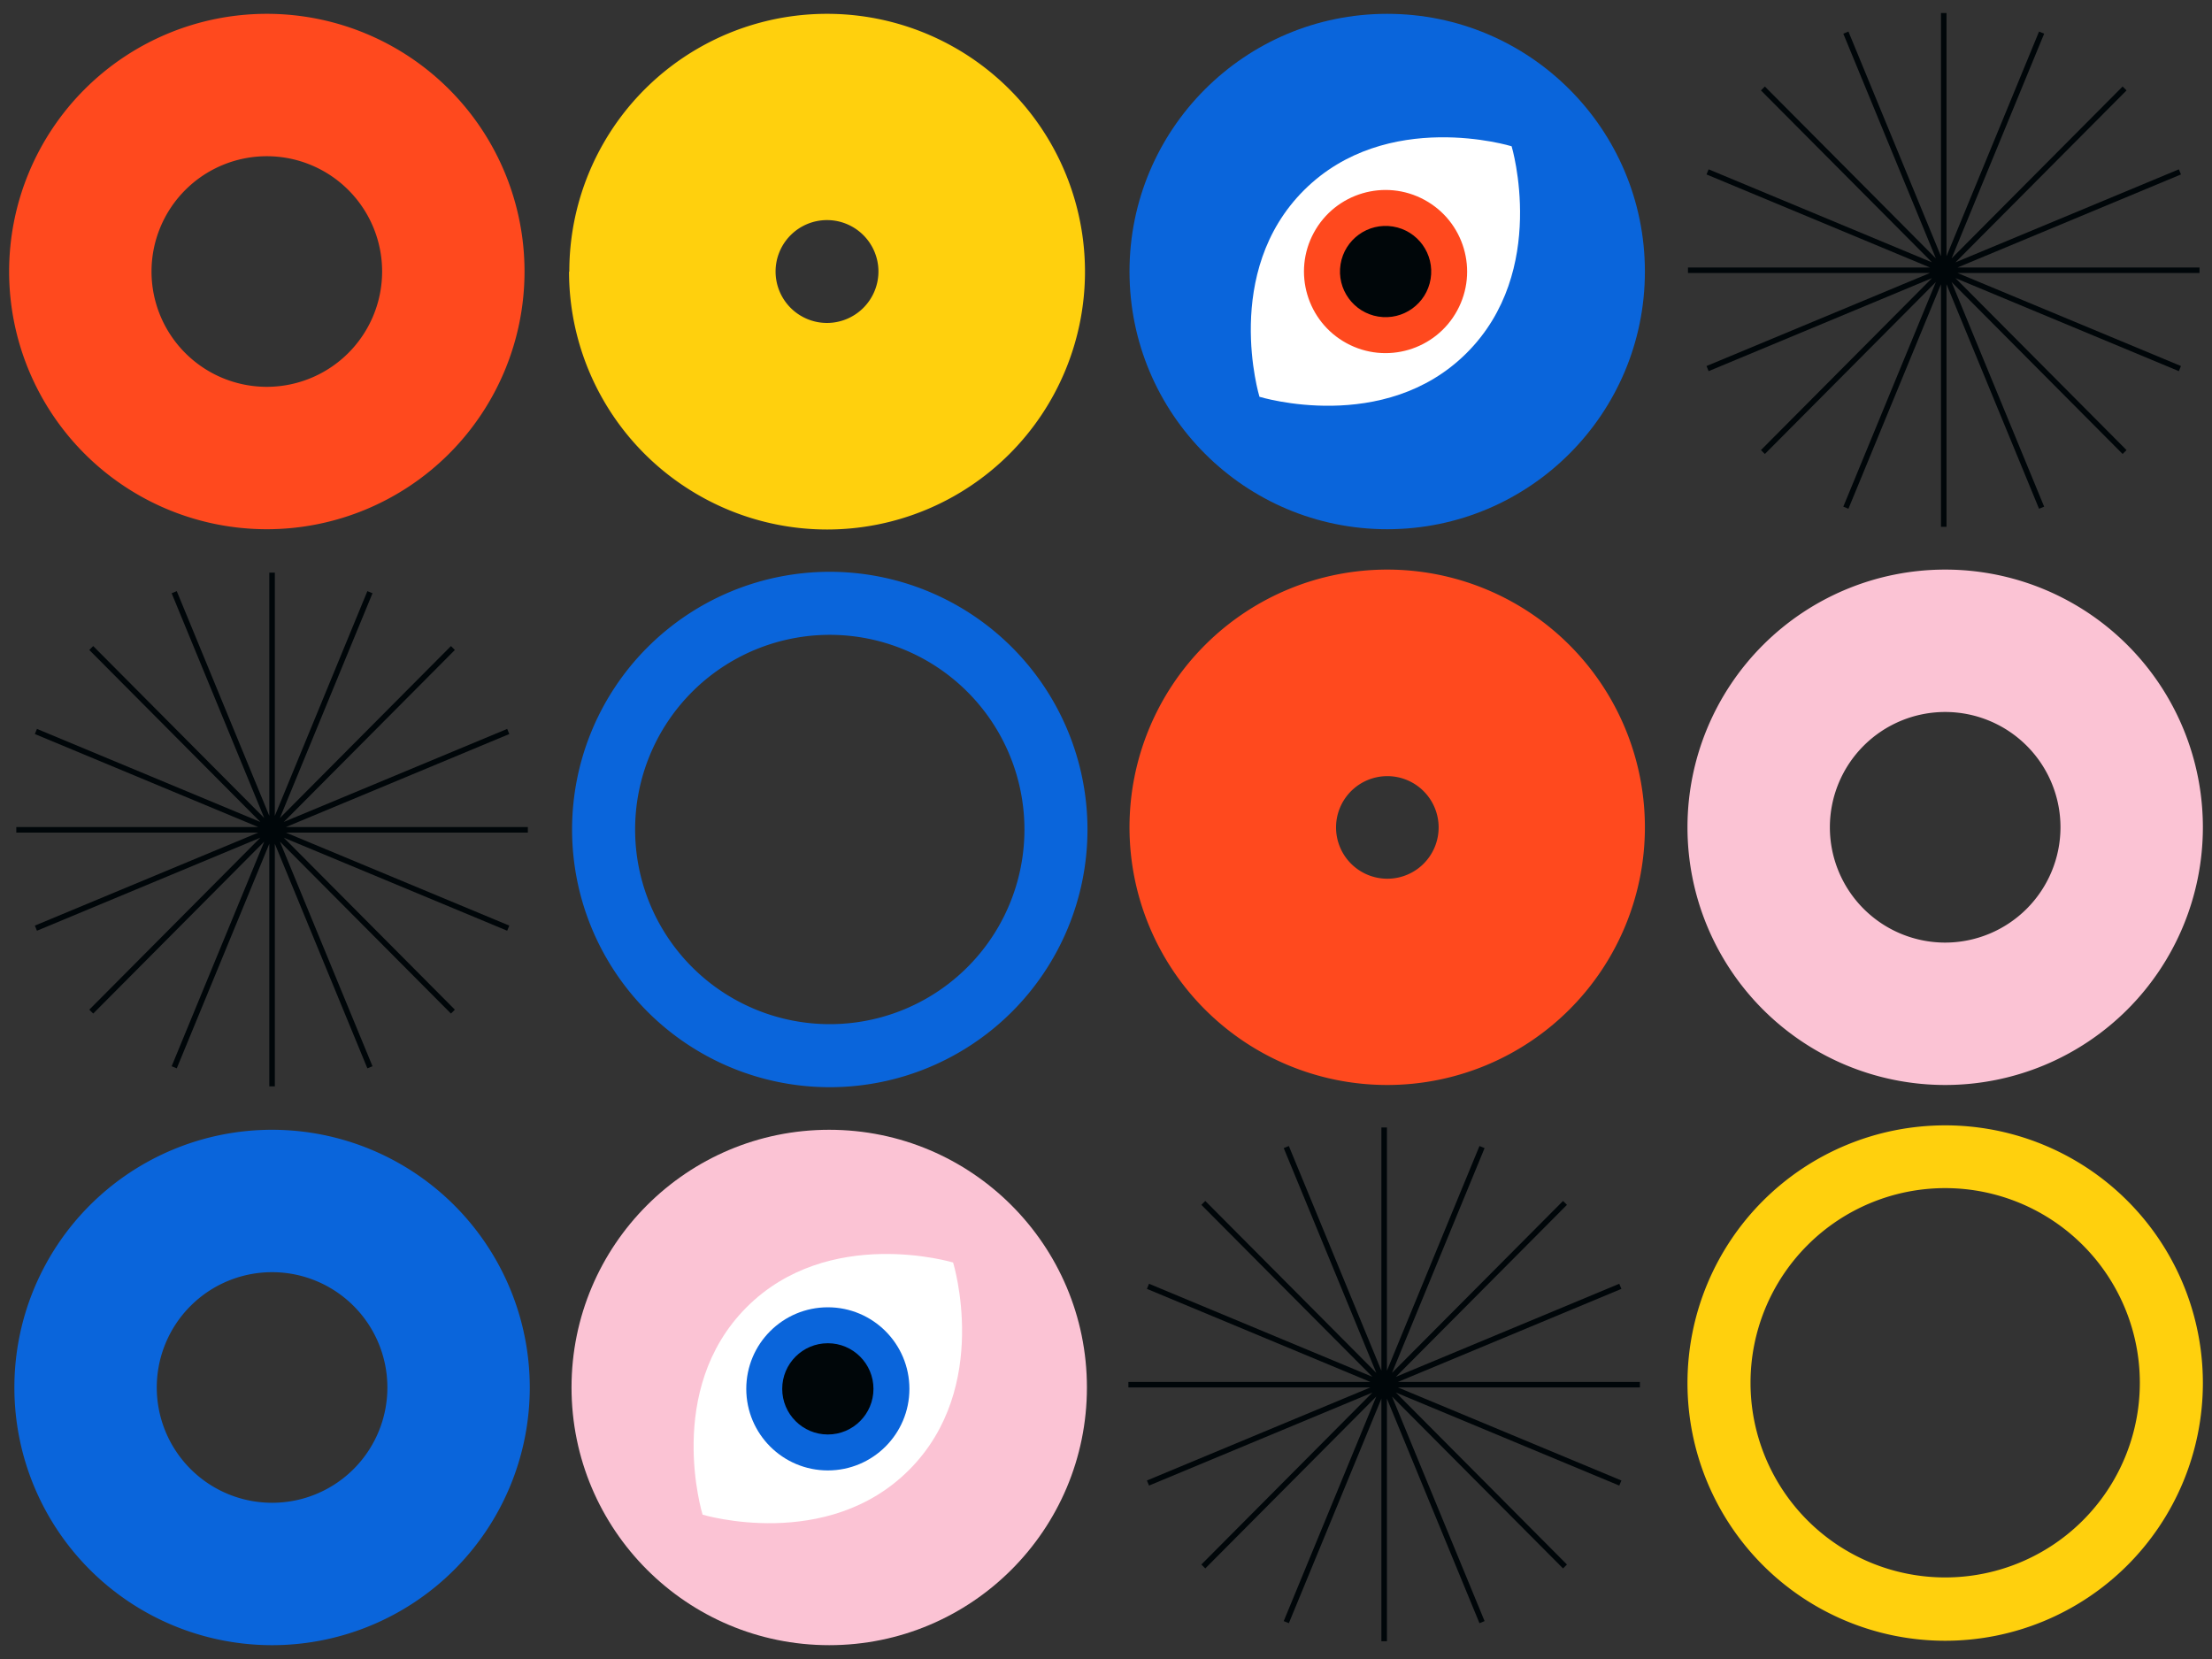
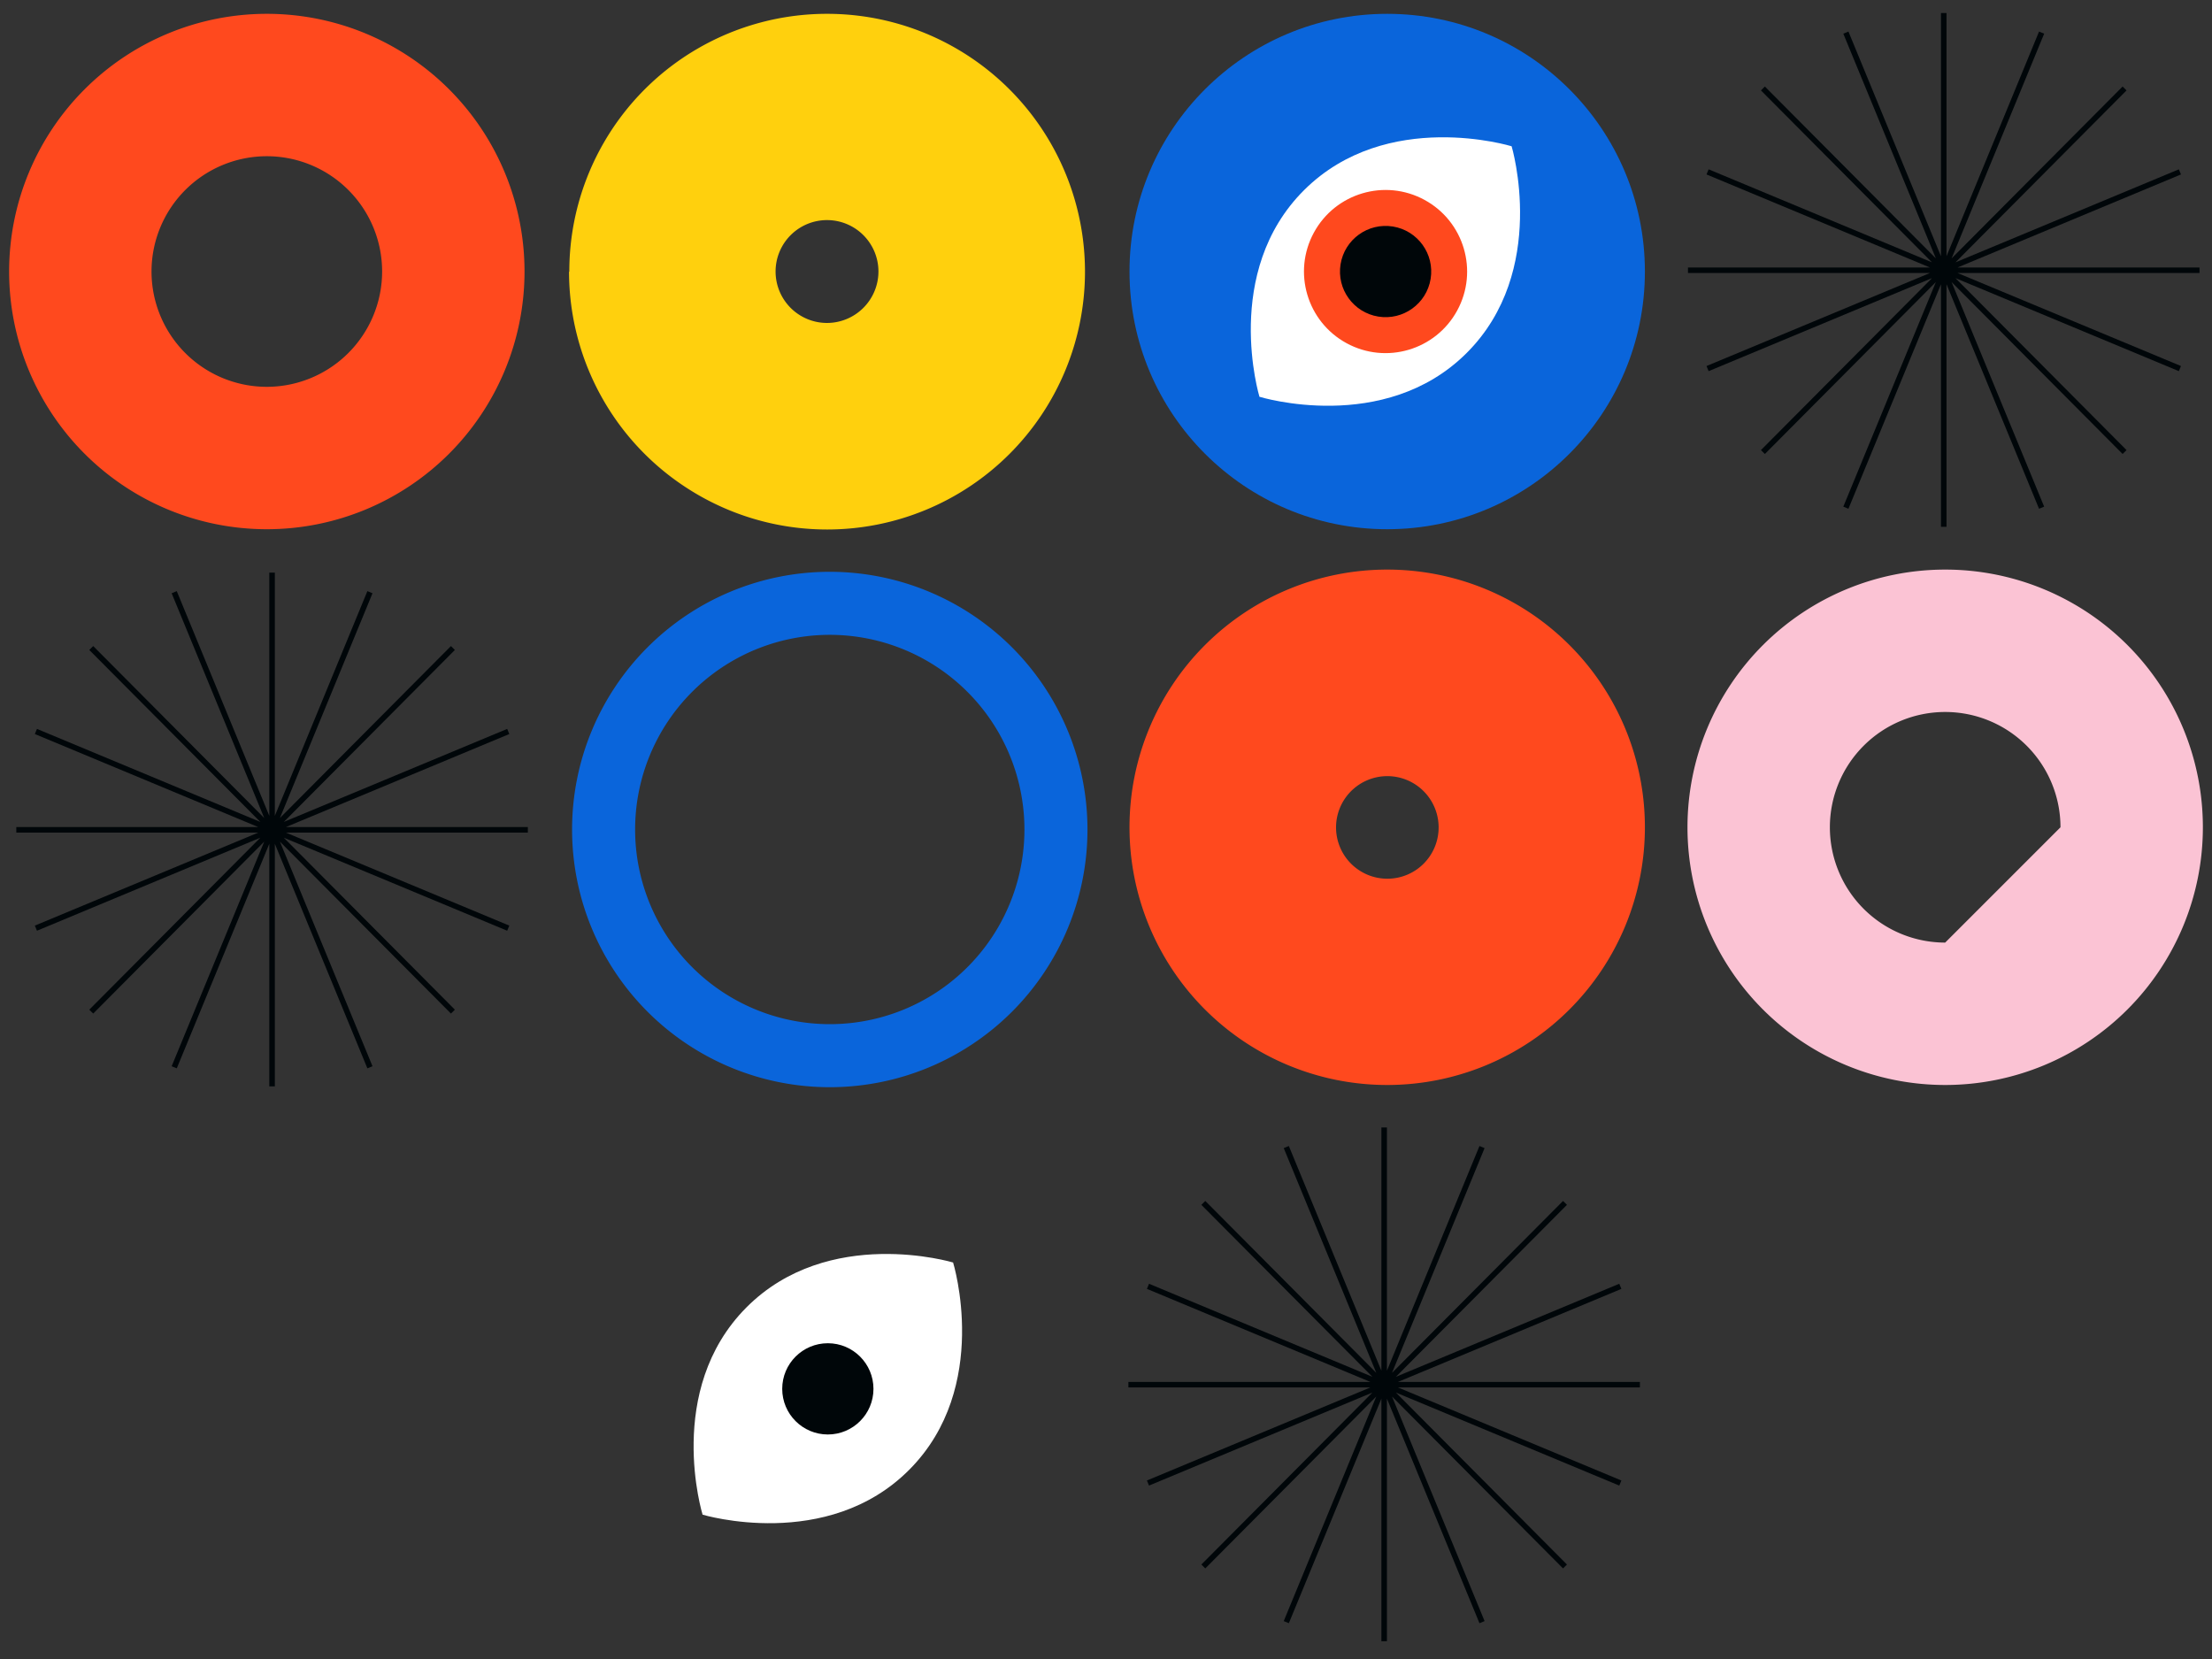
<svg xmlns="http://www.w3.org/2000/svg" id="artwork" viewBox="0 0 800 600">
  <rect x="0" y="0" width="800" height="600" fill="#333333" stroke="none" />
  <path d="M300.1,206.8A93.2,93.2,0,1,0,393.3,300h0A93.23,93.23,0,0,0,300.1,206.8Zm0,163.6A70.4,70.4,0,1,1,370.5,300,70.38,70.38,0,0,1,300.1,370.4Z" fill="#0a65db" />
  <path d="M501.7,206a93.2,93.2,0,1,0,93.2,93.2h0A93.17,93.17,0,0,0,501.7,206Zm0,111.8a18.55,18.55,0,1,1,18.6-18.5,18.54,18.54,0,0,1-18.6,18.5Z" fill="#ff491e" />
  <path d="M96.5,5a93.2,93.2,0,1,0,93.2,93.2A93.17,93.17,0,0,0,96.5,5Zm0,134.9a41.7,41.7,0,1,1,41.7-41.7h0A41.74,41.74,0,0,1,96.5,139.9Z" fill="#ff491e" />
-   <path d="M703.5,206a93.2,93.2,0,1,0,93.2,93.2h0A93.17,93.17,0,0,0,703.5,206Zm0,134.9a41.7,41.7,0,1,1,41.7-41.7h0A41.74,41.74,0,0,1,703.5,340.9Z" fill="#fbc3d4" />
+   <path d="M703.5,206a93.2,93.2,0,1,0,93.2,93.2h0A93.17,93.17,0,0,0,703.5,206Zm0,134.9a41.7,41.7,0,1,1,41.7-41.7h0Z" fill="#fbc3d4" />
  <circle cx="501.7" cy="98.2" r="93.2" fill="#0a65db" />
  <path d="M455.5,143.5s45.1,13.9,74.9-15.8,16.3-74.8,16.3-74.8-45.1-13.9-75,15.8S455.5,143.5,455.5,143.5Z" fill="#fff" />
  <circle cx="501.09" cy="98.19" r="29.5" transform="translate(175.37 491.44) rotate(-61.45)" fill="#ff491e" />
  <circle cx="501.1" cy="98.2" r="16.5" transform="translate(323.9 577.1) rotate(-80.78)" fill="#000609" />
-   <path d="M98.4,408.6a93.2,93.2,0,1,0,93.2,93.2,93.23,93.23,0,0,0-93.2-93.2Zm0,134.9a41.7,41.7,0,1,1,41.7-41.7h0a41.67,41.67,0,0,1-41.7,41.7Z" fill="#0a65db" />
  <polygon points="190.9 299.12 103.4 299.12 184.2 265.47 183.43 263.62 102.65 297.26 164.51 235.07 163.09 233.66 101.24 295.84 134.72 214.56 132.87 213.79 99.4 295.06 99.4 207.1 97.4 207.1 97.4 295.06 63.93 213.79 62.08 214.56 95.56 295.84 33.71 233.66 32.29 235.07 94.15 297.26 13.37 263.62 12.6 265.47 93.4 299.12 5.9 299.12 5.9 301.12 93.4 301.12 12.6 334.76 13.37 336.61 94.15 302.97 32.29 365.16 33.71 366.57 95.56 304.39 62.08 385.62 63.93 386.38 97.4 305.17 97.4 392.9 99.4 392.9 99.4 305.17 132.87 386.38 134.72 385.62 101.24 304.39 163.09 366.57 164.51 365.16 102.65 302.97 183.43 336.61 184.2 334.76 103.4 301.12 190.9 301.12 190.9 299.12" fill="#000609" />
  <polygon points="795.48 96.74 707.98 96.74 788.78 63.09 788.01 61.24 707.23 94.88 769.09 32.7 767.67 31.29 705.82 93.46 739.3 12.18 737.45 11.41 703.98 92.68 703.98 4.72 701.98 4.72 701.98 92.68 668.51 11.41 666.66 12.18 700.14 93.46 638.29 31.29 636.87 32.7 698.73 94.88 617.95 61.24 617.18 63.09 697.98 96.74 610.48 96.74 610.48 98.74 697.98 98.74 617.18 132.38 617.95 134.23 698.73 100.59 636.87 162.78 638.29 164.19 700.13 102.01 666.66 183.24 668.51 184 701.98 102.79 701.98 190.52 703.98 190.52 703.98 102.79 737.45 184 739.3 183.24 705.82 102.01 767.67 164.19 769.09 162.78 707.23 100.59 788.01 134.23 788.78 132.38 707.98 98.74 795.48 98.74 795.48 96.74" fill="#000609" />
  <polygon points="593.1 499.79 505.6 499.79 586.4 466.14 585.63 464.29 504.85 497.94 566.71 435.75 565.29 434.34 503.44 496.51 536.92 415.23 535.07 414.47 501.6 495.74 501.6 407.77 499.6 407.77 499.6 495.74 466.13 414.47 464.28 415.23 497.76 496.51 435.91 434.34 434.49 435.75 496.35 497.94 415.56 464.29 414.8 466.14 495.6 499.79 408.1 499.79 408.1 501.79 495.6 501.79 414.8 535.44 415.56 537.28 496.35 503.64 434.49 565.83 435.91 567.24 497.75 505.07 464.28 586.29 466.13 587.05 499.6 505.84 499.6 593.58 501.6 593.58 501.6 505.84 535.07 587.05 536.92 586.29 503.44 505.07 565.29 567.24 566.71 565.83 504.85 503.64 585.63 537.28 586.4 535.44 505.6 501.79 593.1 501.79 593.1 499.79" fill="#000609" />
-   <circle cx="299.9" cy="501.8" r="93.2" fill="#fbc3d4" />
  <path d="M254.1,547.8s45.1,13.6,74.8-16.3,15.8-74.9,15.8-74.9-45.1-13.6-74.8,16.3S254.1,547.8,254.1,547.8Z" fill="#fff" />
-   <circle cx="299.4" cy="502.3" r="29.5" fill="#0a65db" />
  <circle cx="299.4" cy="502.3" r="16.5" fill="#000609" />
-   <path d="M703.5,407a93.2,93.2,0,1,0,93.2,93.2h0A93.17,93.17,0,0,0,703.5,407Zm0,163.5a70.4,70.4,0,1,1,70.4-70.4h0A70.38,70.38,0,0,1,703.5,570.5Z" fill="#ffd00d" />
  <path d="M299.1,5a93.25,93.25,0,1,0,93.3,93.3A93.25,93.25,0,0,0,299.1,5Zm0,111.8a18.6,18.6,0,1,1,18.6-18.6h0A18.63,18.63,0,0,1,299.1,116.8ZM205.8,98.2A93.17,93.17,0,0,0,299,191.4h0M299.1,5a93.17,93.17,0,0,0-93.2,93.2h0" fill="#ffd00d" />
</svg>